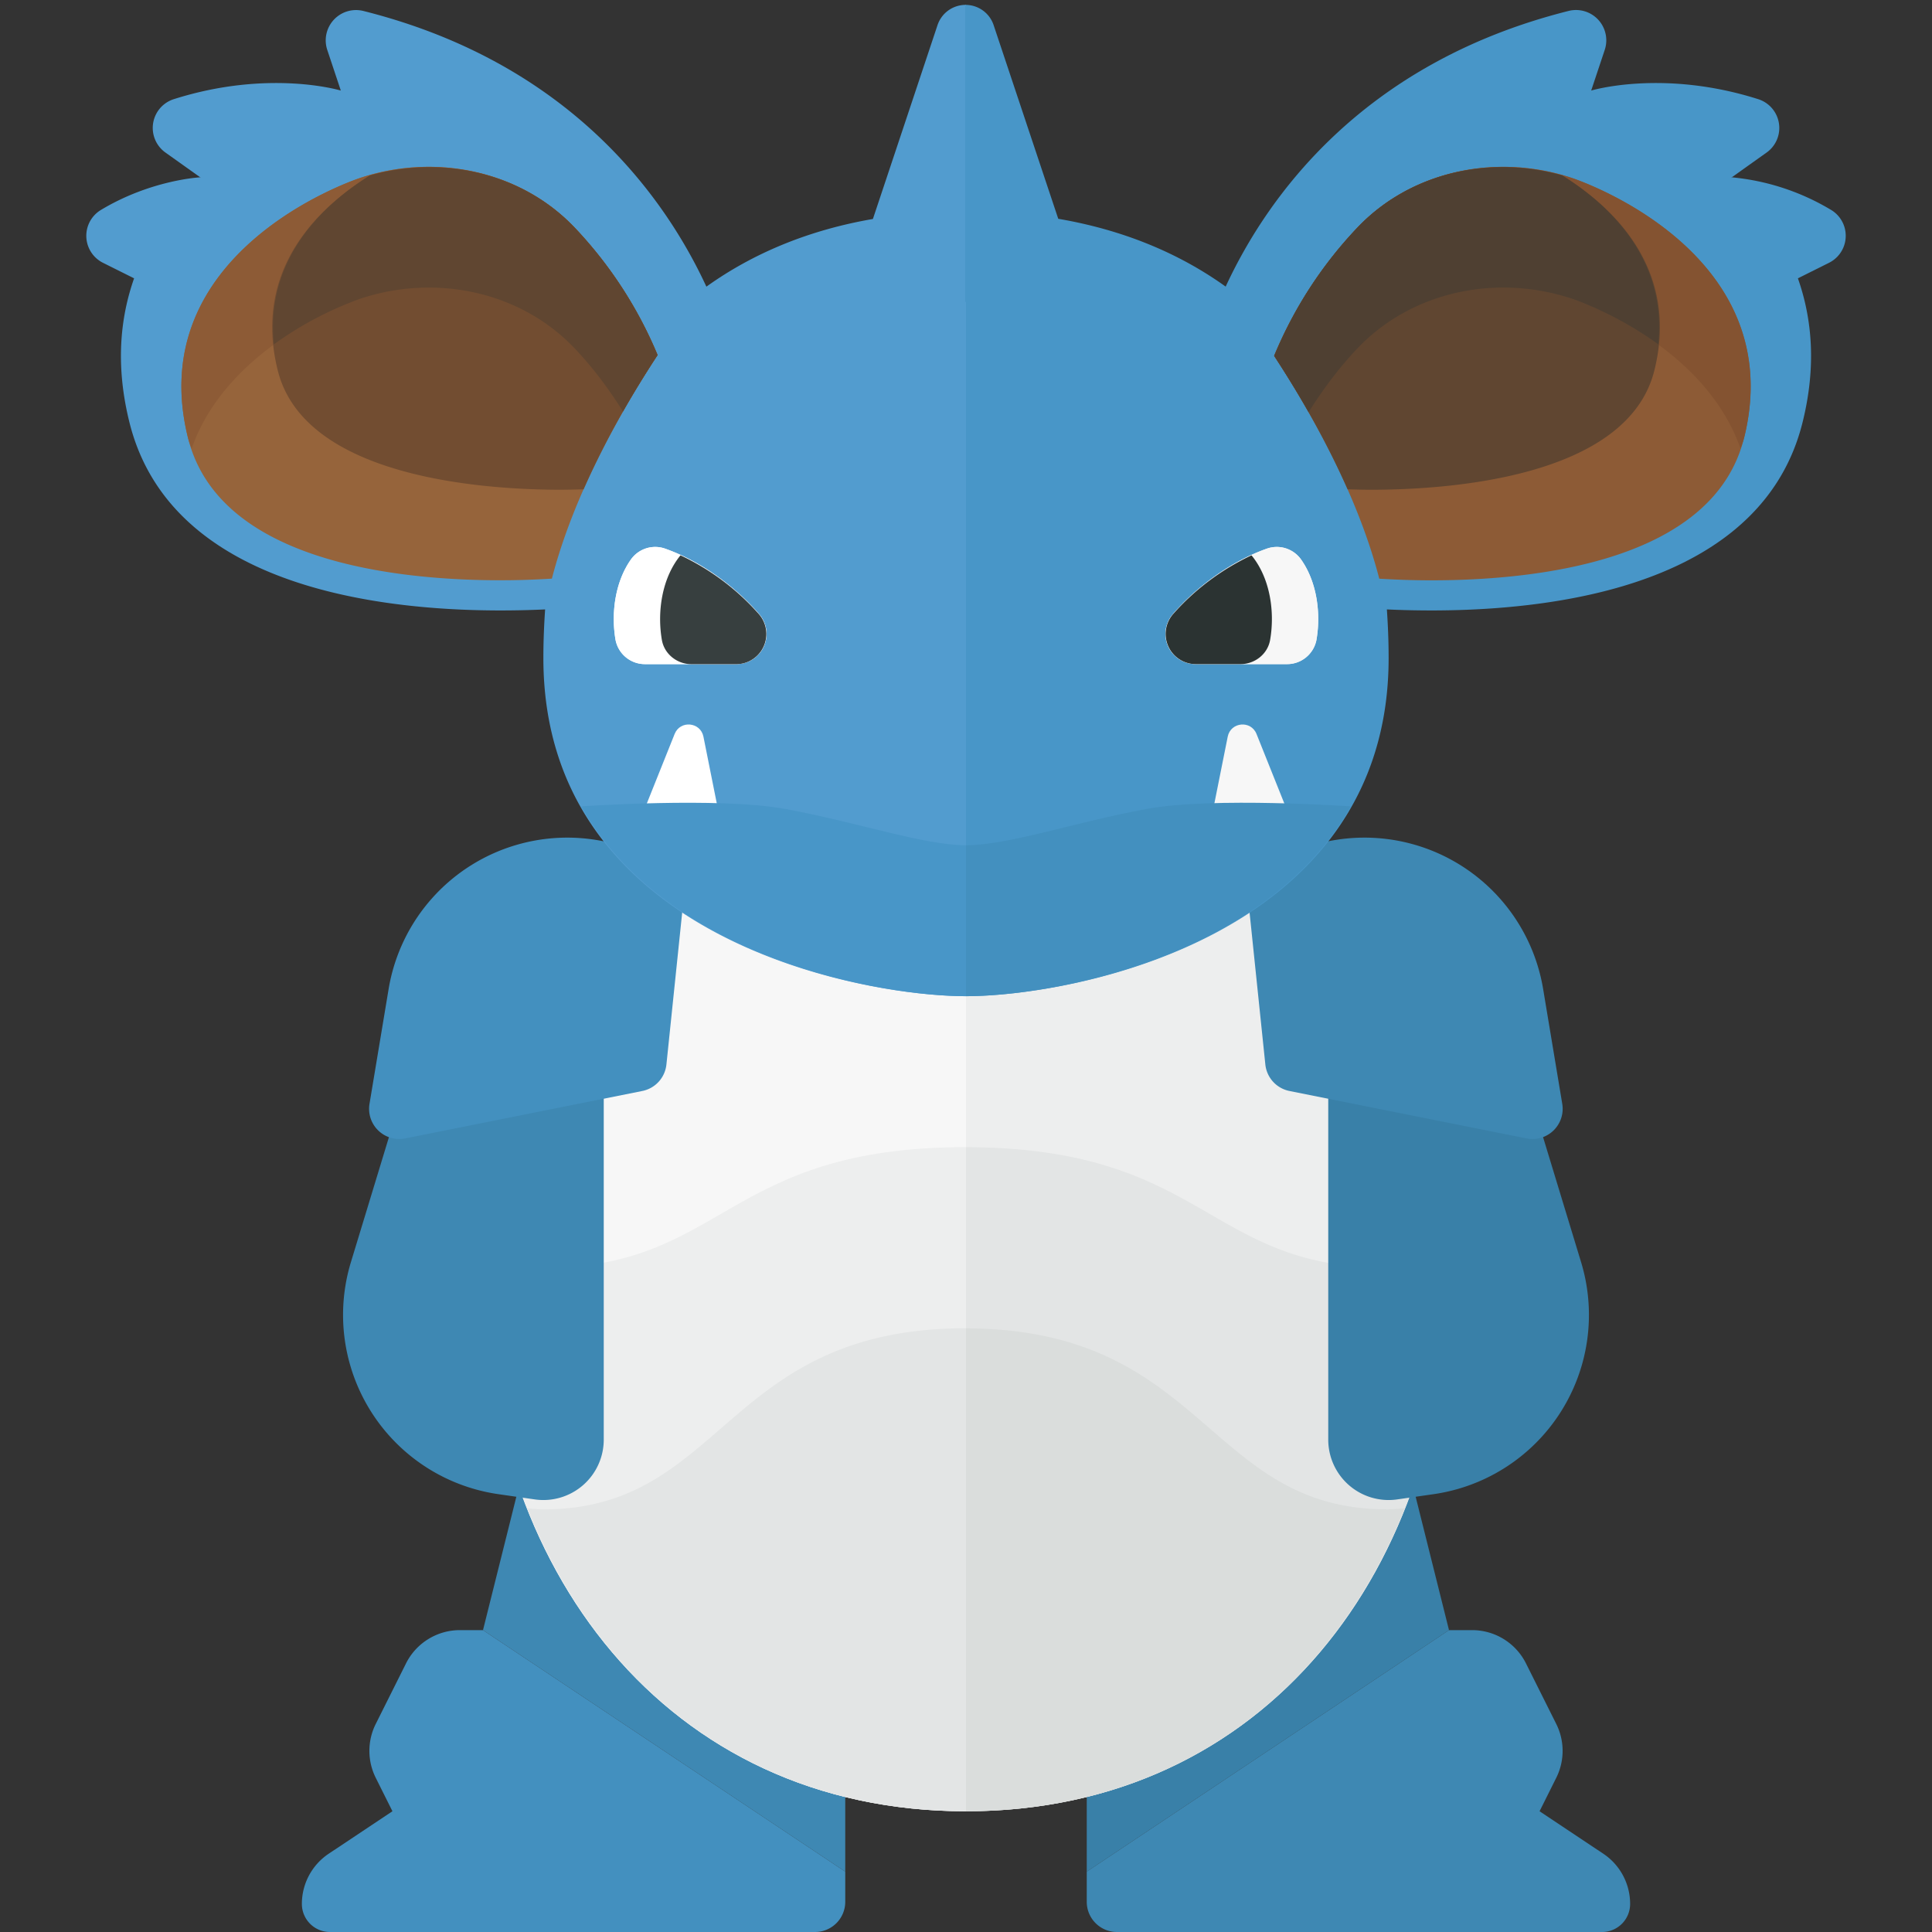
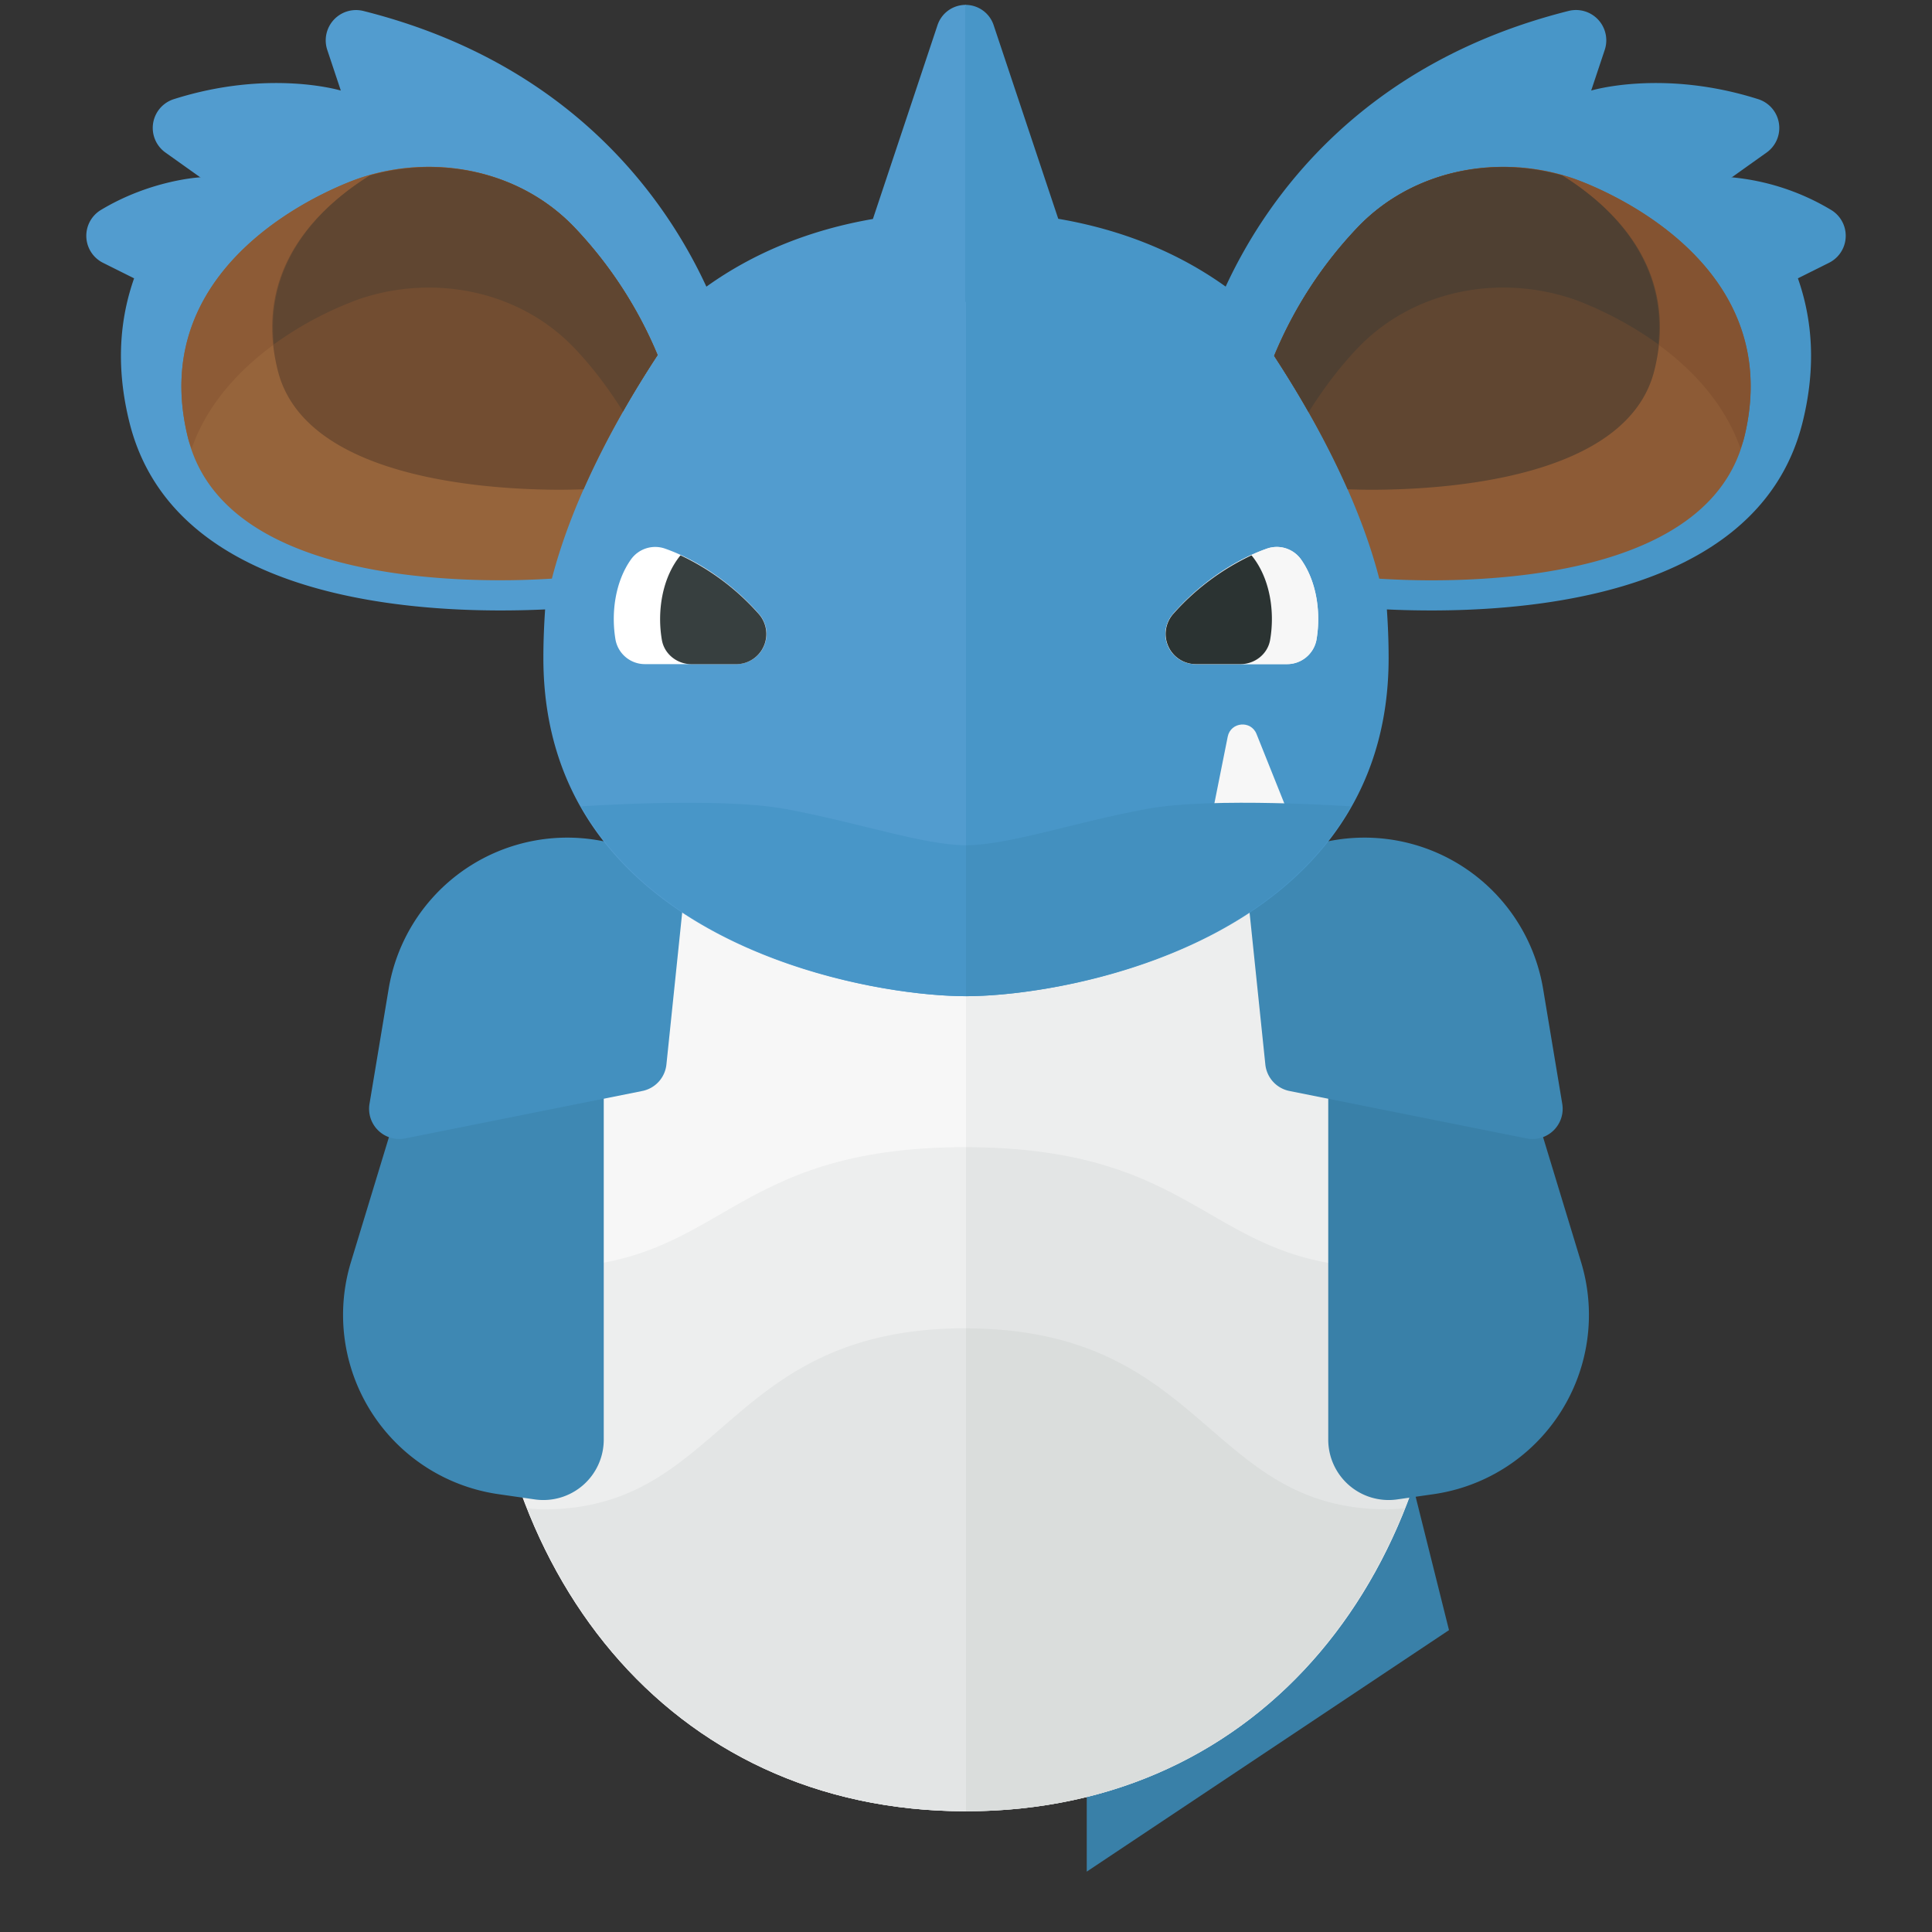
<svg xmlns="http://www.w3.org/2000/svg" width="32" height="32">
  <rect width="100%" height="100%" fill="#333333" stroke="none" />
  <path fill="#3980A8" d="M23 23l1 4-6 4v-3z" />
-   <path fill="#3E88B3" d="M24 27l-6 4v.5a.5.5 0 00.5.5h8.035a.465.465 0 00.465-.465 1 1 0 00-.445-.832L25.5 30l.276-.553a.998.998 0 000-.894l-.5-1a.998.998 0 00-.894-.553H24zM9 23l-1 4 6 4v-3z" />
-   <path fill="#4390BF" d="M8 27l6 4v.5a.5.5 0 01-.5.5H5.465A.465.465 0 015 31.535a1 1 0 01.445-.832L6.5 30l-.276-.553a.998.998 0 010-.894l.5-1A.998.998 0 017.618 27H8z" />
  <path fill="#F7F7F7" d="M16 12c-4.971 0-8 4.029-8 9s3.029 9 8 9V12z" />
  <path fill="#EDEEEE" d="M24 21c0-4.971-3.029-9-8-9v18c4.971 0 8-4.029 8-9zm-15.997-.083c0 .028-.003.055-.003.083 0 4.971 3.029 9 8 9V19c-4 0-4 2-7 2-.362 0-.691-.032-.997-.083z" />
  <path fill="#E3E5E5" d="M24 21c0-.029-.003-.056-.003-.085a5.937 5.937 0 01-1.019.085c-2.994 0-3.001-1.991-6.978-1.999V30c4.971 0 8-4.029 8-9zM8.736 24.984C9.915 27.953 12.462 30 16 30v-8c-4 0-4 3-7 3-.092 0-.176-.011-.264-.016z" />
  <path fill="#DADDDC" d="M23.264 24.982c-.095.007-.187.018-.286.018-2.994 0-3.001-2.987-6.978-2.999V30c3.539 0 6.086-2.047 7.264-5.018z" />
  <path fill="#3E88B3" d="M7 17l-1.188 3.906a3 3 0 002.442 3.842l.604.087a1 1 0 001.142-.99V18l-3-1z" />
  <path fill="#4390BF" d="M11.379 14.345l-1.102-.339a3 3 0 00-3.84 2.374l-.317 1.904a.5.5 0 00.591.572l3.928-.786a.5.5 0 00.399-.439l.341-3.286z" />
  <path fill="#3980A8" d="M25 17l1.188 3.906a3 3 0 01-2.442 3.842l-.604.087a1 1 0 01-1.142-.99V18l3-1z" />
  <path fill="#3E88B3" d="M20.617 14.345l1.102-.339a3 3 0 013.84 2.374l.317 1.904a.5.5 0 01-.591.572l-3.928-.786a.5.5 0 01-.399-.439l-.341-3.286z" />
  <path fill="#529CCF" d="M15.526.423l-1.068 3.204c-1.061.183-1.983.566-2.758 1.121C11.037 3.314 9.476 1.05 6.02.182a.502.502 0 00-.6.643l.225.675s-1.186-.36-2.768.143a.5.5 0 00-.136.884l.576.41s-.817.039-1.653.545a.5.5 0 00.042.871l.515.257c-.236.672-.308 1.461-.076 2.39.749 2.997 4.867 3.187 6.884 3.094-.018.262-.029.53-.029.806 0 4.639 5.25 5.6 7 5.6V.081a.49.49 0 00-.474.342zM3.315 2.947l.001-.01.005.004-.006.006z" />
  <path fill="#4896C8" d="M30.337 3.482a3.896 3.896 0 00-1.653-.545l.576-.41a.5.5 0 00-.137-.884c-1.582-.503-2.768-.143-2.768-.143l.225-.675a.502.502 0 00-.599-.644c-3.456.868-5.017 3.132-5.68 4.566-.778-.558-1.706-.941-2.773-1.123L16.46.423a.49.49 0 00-.474-.342V5H16v11.5c1.75 0 7-.961 7-5.6 0-.276-.011-.544-.029-.806 2.018.093 6.135-.097 6.884-3.094.232-.929.16-1.718-.076-2.39l.515-.257a.5.5 0 00.043-.871zm-1.658-.541l.005-.004.001.01-.006-.006z" />
  <path fill="#F7F7F7" d="M21.547 9.263c.267.374.334.899.257 1.339a.495.495 0 01-.491.398h-1.508a.5.5 0 01-.381-.825c.373-.434.95-.874 1.563-1.089a.493.493 0 01.56.177z" />
  <path fill="#F7F7F7" d="M21.547 9.263c.267.374.334.899.257 1.339a.495.495 0 01-.491.398h-1.508a.5.5 0 01-.381-.825c.373-.434.95-.874 1.563-1.089a.493.493 0 01.56.177z" />
  <path fill="#2B3332" d="M20.729 9.198a4.006 4.006 0 00-1.295.969.5.5 0 00.374.833h.738c.238 0 .45-.166.491-.4.081-.466.001-1.026-.308-1.402z" />
  <path fill="#FFF" d="M10.453 9.263c-.267.374-.334.899-.257 1.339a.495.495 0 00.491.398h1.508a.5.5 0 00.381-.825c-.373-.434-.95-.874-1.563-1.089a.493.493 0 00-.56.177z" />
-   <path fill="#FFF" d="M10.453 9.263c-.267.374-.334.899-.257 1.339a.495.495 0 00.491.398h1.508a.5.5 0 00.381-.825c-.373-.434-.95-.874-1.563-1.089a.493.493 0 00-.56.177z" />
  <path fill="#373F3F" d="M11.271 9.198c-.308.376-.389.936-.308 1.403.041.234.253.4.491.4h.738a.5.5 0 00.373-.834 3.998 3.998 0 00-1.294-.969z" />
  <path fill="#F7F7F7" d="M21.5 13.876l-.688-1.719c-.092-.231-.428-.2-.477.044L20 13.876h1.5z" />
-   <path fill="#FFF" d="M10.486 13.876l.688-1.719c.092-.231.428-.2.477.044l.335 1.675h-1.5z" />
  <path fill="#4896C8" d="M9.625 13.356C11.063 15.893 14.618 16.5 16 16.5V14c-.701 0-1.791-.38-3-.602-1.092-.201-3.375-.042-3.375-.042z" />
  <path fill="#4390BF" d="M22.375 13.356s-2.283-.159-3.375.041c-1.209.223-2.299.603-3 .603v2.5c1.382 0 4.937-.607 6.375-3.144z" />
  <path fill="#8D5B36" d="M26.039 2.949c-1.249-.416-2.66-.128-3.564.83a6.998 6.998 0 00-1.372 2.114c.604.923 1.38 2.291 1.742 3.692.253.015.534.027.863.027 1.714 0 4.666-.306 5.178-2.354.765-3.067-2.699-4.26-2.847-4.309z" />
  <path fill="#845331" d="M26.039 2.949c-1.249-.417-2.66-.128-3.564.83a6.998 6.998 0 00-1.372 2.114c.181.276.375.588.572.934a6.68 6.68 0 01.801-1.048c.904-.957 2.315-1.246 3.564-.83.114.038 2.185.757 2.788 2.481.019-.058.043-.112.059-.173.764-3.066-2.7-4.259-2.848-4.308z" />
  <path fill="#604631" d="M25.875 2.906c-1.207-.34-2.535-.044-3.4.872a6.888 6.888 0 00-1.37 2.117c.386.591.841 1.361 1.216 2.21.124.003.251.007.387.007 1.263 0 4.248-.193 4.693-1.975.414-1.661-.653-2.688-1.526-3.231z" />
  <path fill="#96643B" d="M10.892 5.88a7.005 7.005 0 00-1.366-2.102c-.904-.957-2.316-1.246-3.565-.829-.148.049-3.612 1.242-2.846 4.308.512 2.048 3.464 2.354 5.178 2.354.322 0 .599-.012.848-.027.364-1.407 1.146-2.781 1.751-3.704z" />
  <path fill="#4F4032" d="M25.875 2.906c-1.207-.34-2.535-.044-3.4.872a6.888 6.888 0 00-1.37 2.117c.18.276.374.587.57.931.216-.341.466-.693.801-1.048.904-.957 2.315-1.246 3.564-.83.063.021.738.255 1.427.755.142-1.404-.799-2.304-1.592-2.797z" />
  <path fill="#8D5B36" d="M10.319 6.814c.197-.346.392-.659.573-.935a7.005 7.005 0 00-1.366-2.102c-.905-.956-2.316-1.245-3.565-.828-.148.049-3.612 1.242-2.846 4.308.015.061.04.115.059.173.603-1.724 2.674-2.443 2.788-2.481 1.249-.417 2.66-.128 3.564.83.331.35.579.698.793 1.035z" />
  <path fill="#724D31" d="M9.666 8.105c.377-.855.836-1.631 1.225-2.223a6.903 6.903 0 00-1.365-2.103c-.865-.916-2.193-1.213-3.4-.872-.873.543-1.94 1.57-1.525 3.23.445 1.782 3.431 1.975 4.693 1.975.13-.001.252-.004.372-.007z" />
  <path fill="#604631" d="M10.319 6.815c.196-.345.391-.657.572-.933a6.903 6.903 0 00-1.365-2.103c-.865-.916-2.193-1.213-3.4-.872-.793.493-1.734 1.393-1.59 2.797a5.796 5.796 0 011.427-.755c1.249-.417 2.66-.128 3.564.83.33.35.577.698.792 1.036z" />
</svg>